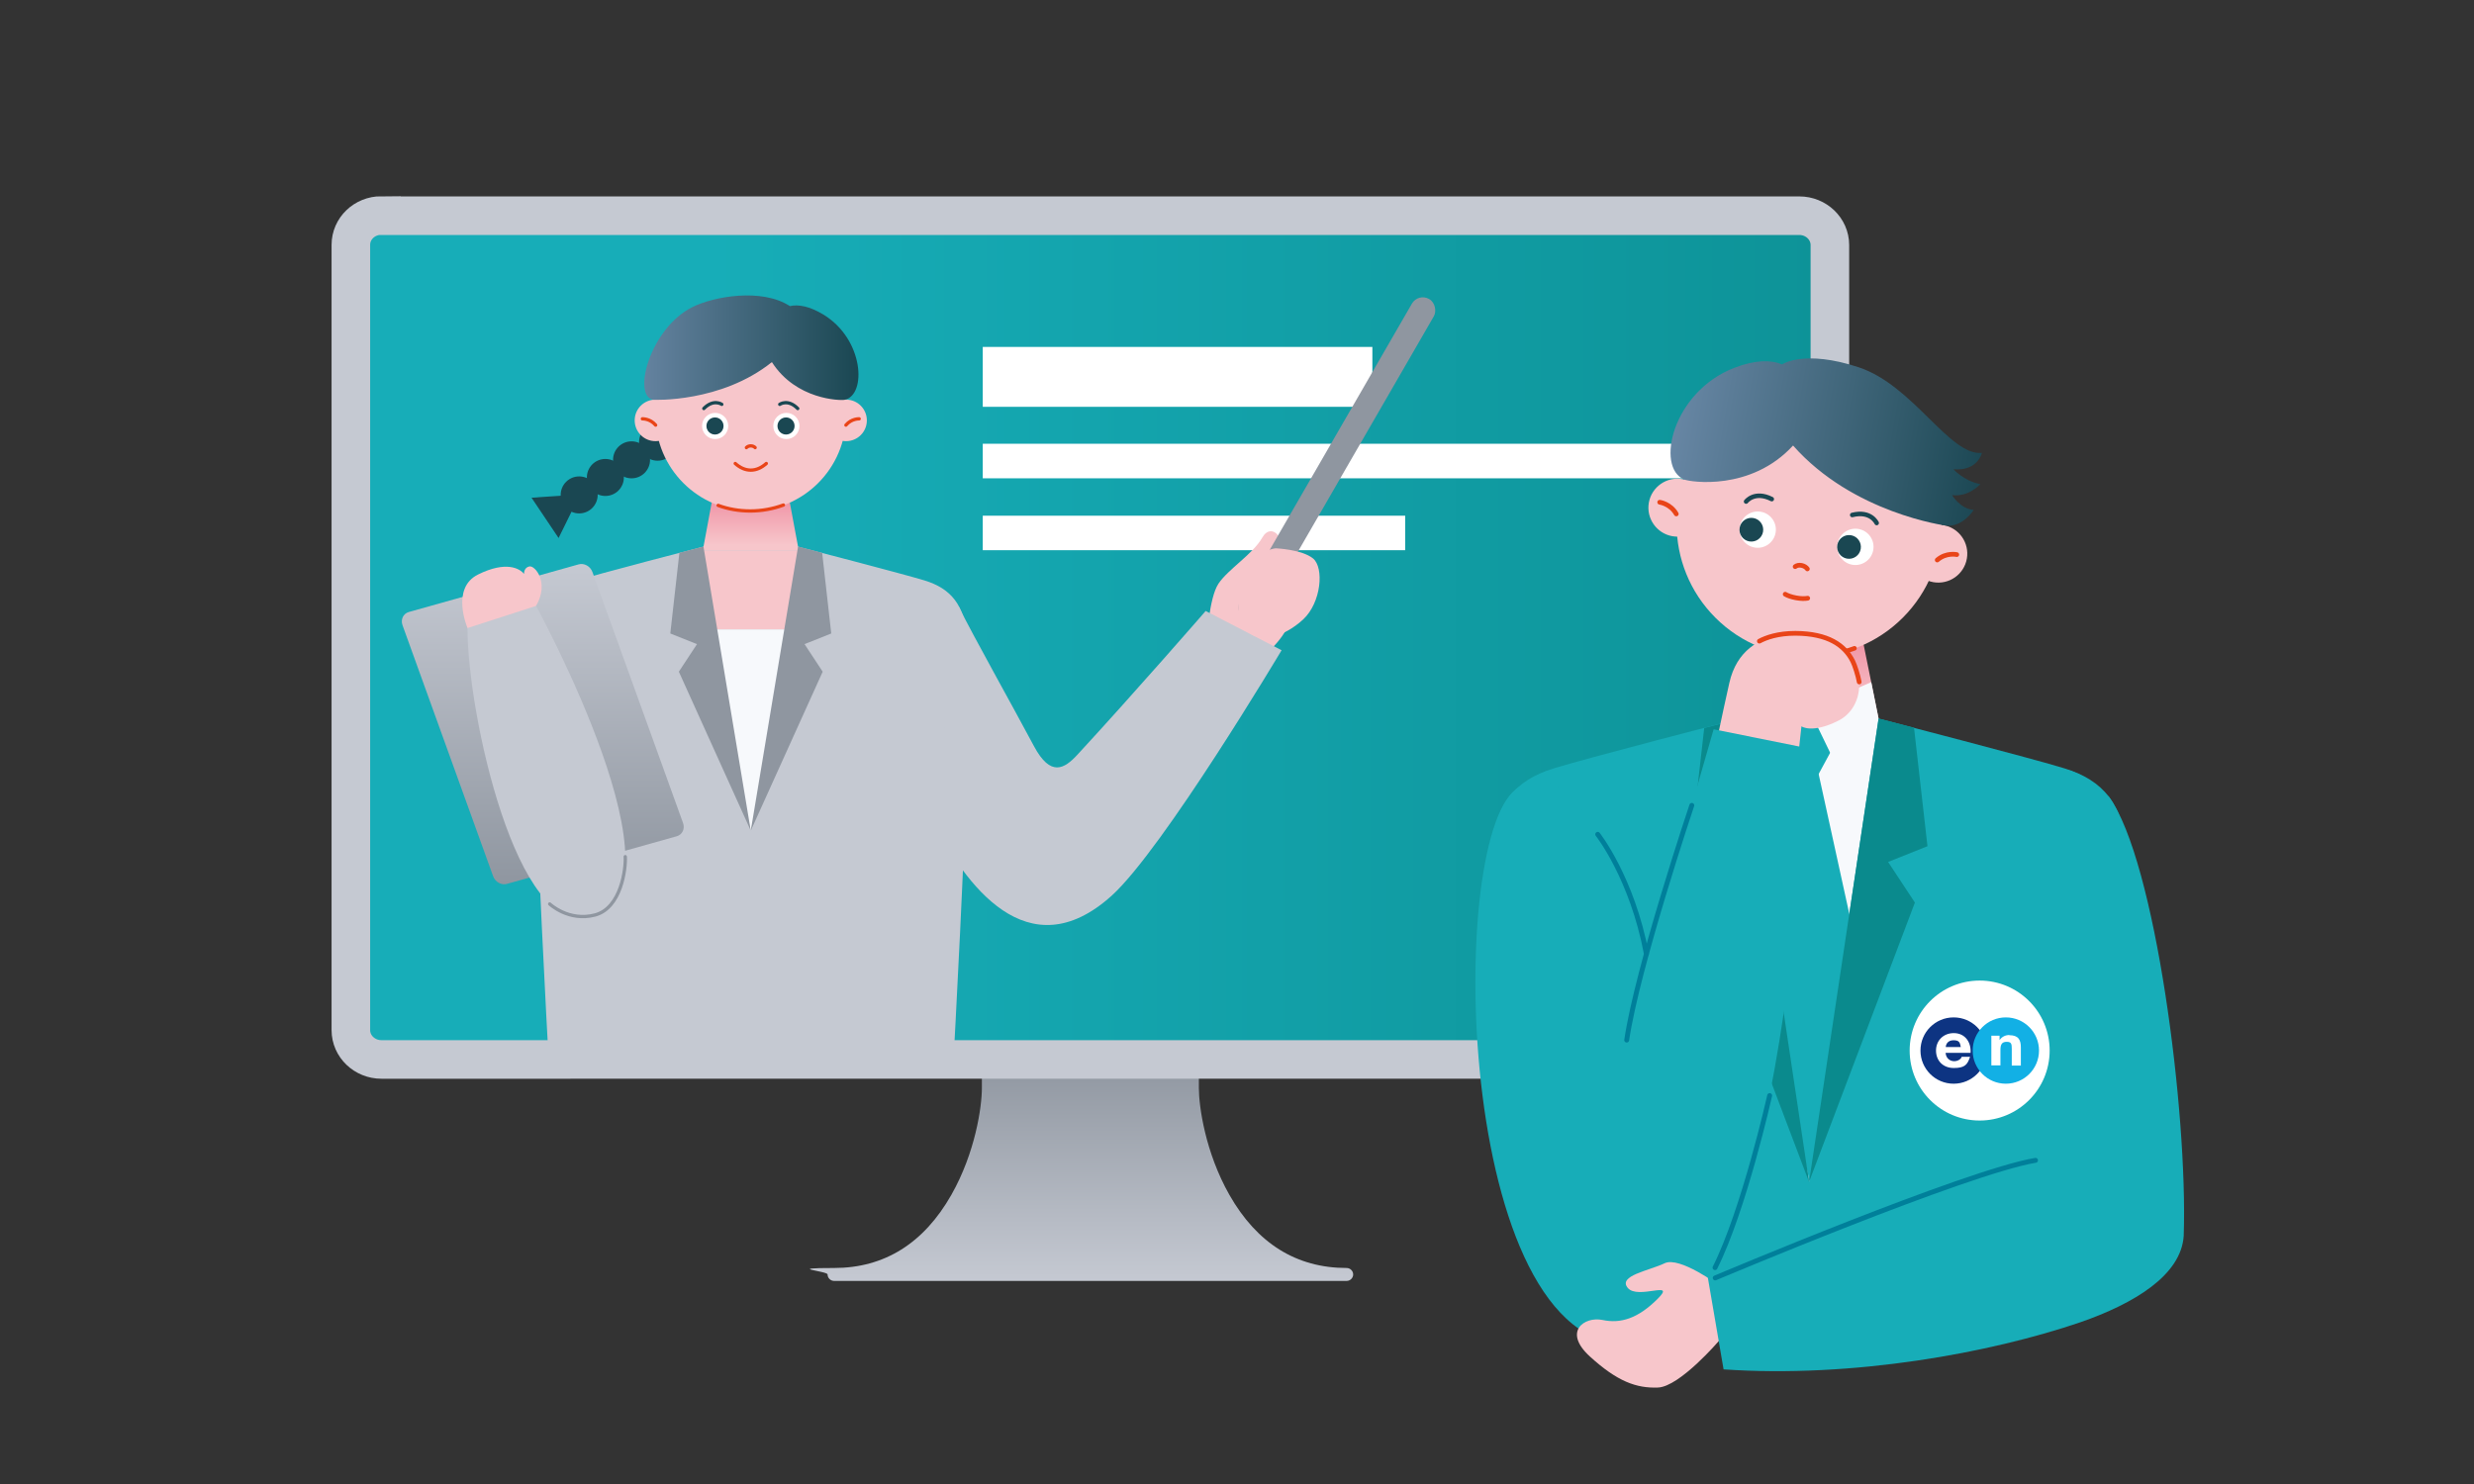
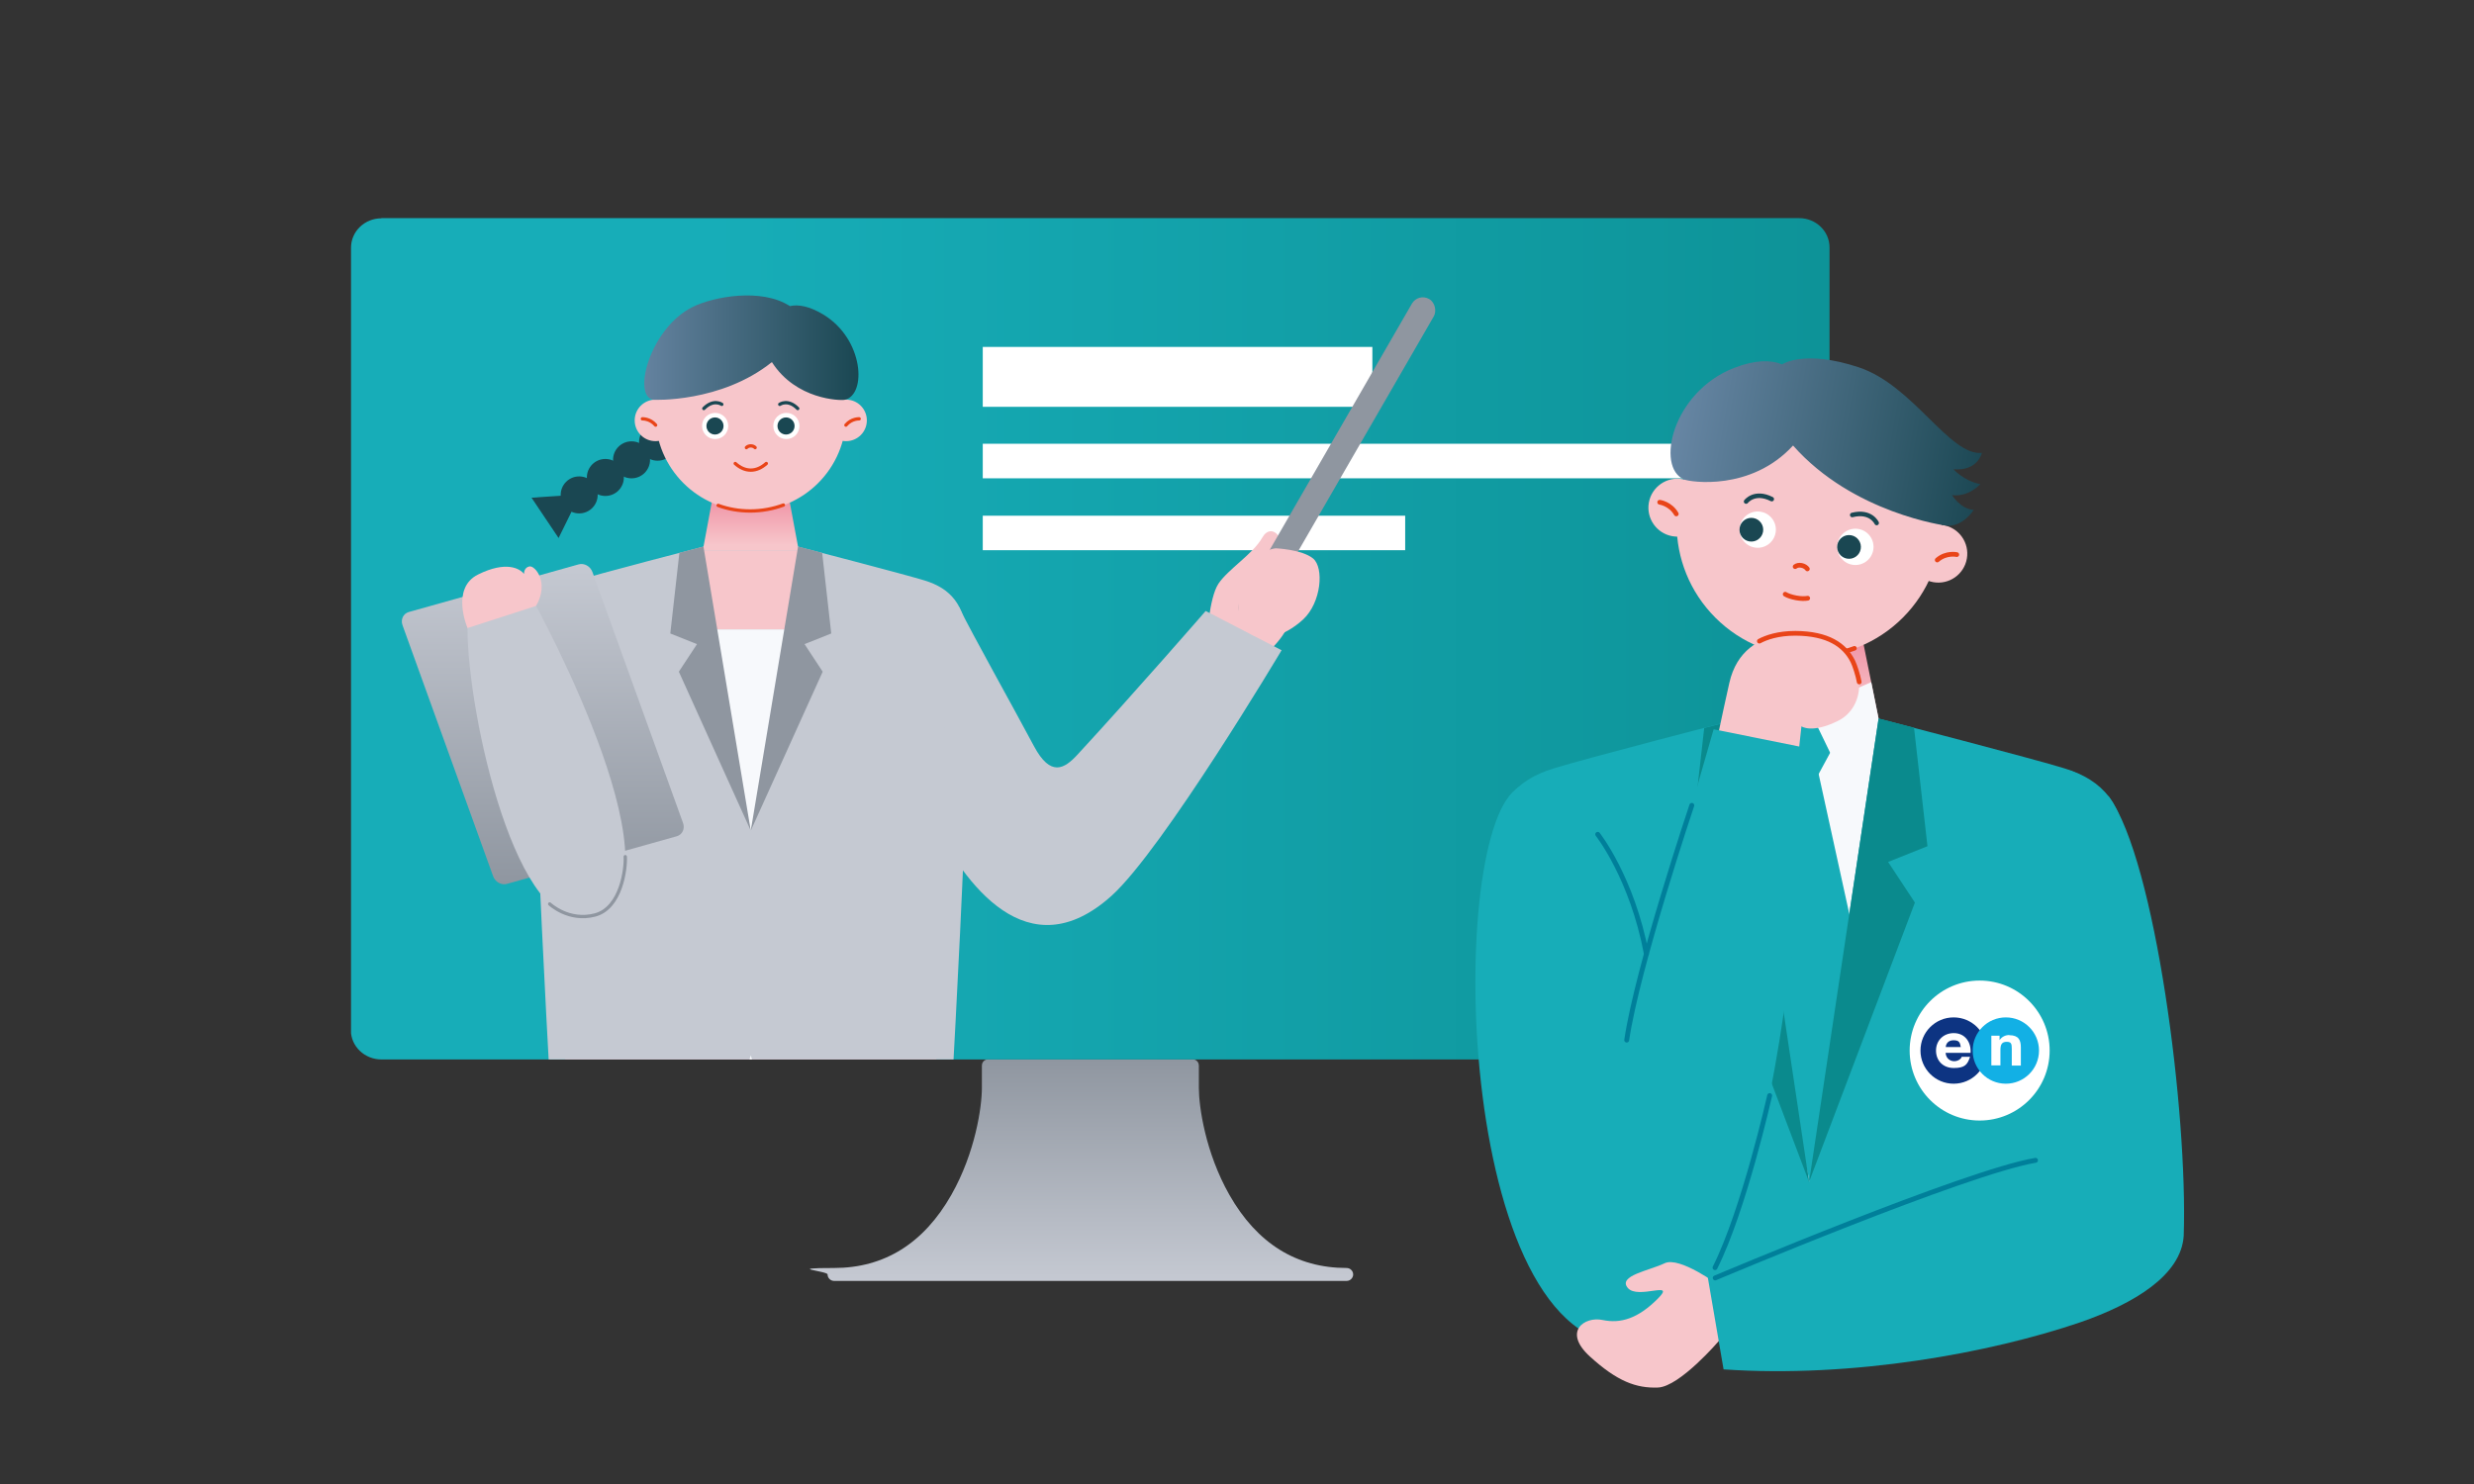
<svg xmlns="http://www.w3.org/2000/svg" xmlns:xlink="http://www.w3.org/1999/xlink" id="_レイヤー_1" data-name="レイヤー 1" version="1.1" viewBox="0 0 1417.3 850.4">
  <rect x="0" y="0" width="1417.3" height="850.4" fill="#333333" stroke="none" />
  <defs>
    <style>
      .cls-1 {
        fill: url(#_名称未設定グラデーション_23-2);
      }

      .cls-1, .cls-2, .cls-3, .cls-4, .cls-5, .cls-6, .cls-7, .cls-8, .cls-9, .cls-10, .cls-11, .cls-12, .cls-13, .cls-14, .cls-15, .cls-16, .cls-17, .cls-18, .cls-19, .cls-20, .cls-21 {
        stroke-width: 0px;
      }

      .cls-2 {
        fill: #f7f9fc;
      }

      .cls-22 {
        stroke: #c5c9d2;
        stroke-miterlimit: 10;
        stroke-width: 22.1px;
      }

      .cls-22, .cls-23, .cls-24, .cls-25, .cls-3, .cls-26, .cls-27, .cls-28, .cls-29, .cls-30 {
        fill: none;
      }

      .cls-22, .cls-10 {
        isolation: isolate;
      }

      .cls-23, .cls-24, .cls-25, .cls-26, .cls-27, .cls-28, .cls-29, .cls-30 {
        stroke-linecap: round;
        stroke-linejoin: round;
      }

      .cls-23, .cls-24, .cls-25, .cls-29 {
        stroke: #e94418;
      }

      .cls-23, .cls-27 {
        stroke-width: 2.6px;
      }

      .cls-24 {
        stroke-width: 1.9px;
      }

      .cls-25, .cls-28, .cls-30 {
        stroke-width: 1.9px;
      }

      .cls-31 {
        clip-path: url(#clippath);
      }

      .cls-4 {
        fill: url(#_名称未設定グラデーション_31);
      }

      .cls-5 {
        fill: url(#_名称未設定グラデーション_23);
      }

      .cls-6 {
        fill: url(#_名称未設定グラデーション_18);
      }

      .cls-7 {
        fill: url(#_名称未設定グラデーション_13);
      }

      .cls-8 {
        fill: url(#_名称未設定グラデーション_11);
      }

      .cls-9 {
        fill: url(#_名称未設定グラデーション_19);
      }

      .cls-10, .cls-18 {
        fill: #fff;
      }

      .cls-11 {
        fill: url(#_名称未設定グラデーション_647);
      }

      .cls-26 {
        stroke: #007f9a;
        stroke-width: 2.8px;
      }

      .cls-12 {
        fill: #c5c9d2;
      }

      .cls-13 {
        fill: #f7c6cb;
      }

      .cls-32 {
        clip-path: url(#clippath-1);
      }

      .cls-27, .cls-28 {
        stroke: #1a4752;
      }

      .cls-29 {
        stroke-width: 2.7px;
      }

      .cls-14 {
        fill: #f7f9fc;
      }

      .cls-30 {
        stroke: #8f96a0;
      }

      .cls-15 {
        fill: #0d3482;
      }

      .cls-16 {
        fill: #17adb8;
      }

      .cls-17 {
        fill: #1a4752;
      }

      .cls-19 {
        fill: #12b0e5;
      }

      .cls-20 {
        fill: #8f96a0;
      }

      .cls-21 {
        fill: #0a8a8d;
      }
    </style>
    <linearGradient id="_名称未設定グラデーション_647" data-name="名称未設定グラデーション 647" x1="624.6" y1="734" x2="624.6" y2="607" gradientUnits="userSpaceOnUse">
      <stop offset="0" stop-color="#c5c9d2" />
      <stop offset="1" stop-color="#8f96a0" />
    </linearGradient>
    <clipPath id="clippath">
      <path class="cls-22" d="M218.5,123.6h812.3c9.6,0,17.5,7.5,17.5,16.8v449.9c0,9.3-7.8,16.8-17.5,16.8H218.5c-9.6,0-17.5-7.5-17.5-16.8V140.3c0-9.3,7.8-16.8,17.5-16.8Z" />
    </clipPath>
    <clipPath id="clippath-1">
      <path class="cls-3" d="M218.5,125h812.2c9.6,0,17.4,7.5,17.4,16.8v449.9c0,9.3-7.8,16.8-17.4,16.8H218.5c-9.6,0-17.4-7.5-17.4-16.8V141.9c0-9.3,7.8-16.8,17.4-16.8Z" />
    </clipPath>
    <linearGradient id="_名称未設定グラデーション_18" data-name="名称未設定グラデーション 18" x1="1261.5" y1="384.8" x2="192.5" y2="384.8" gradientUnits="userSpaceOnUse">
      <stop offset="0" stop-color="#0a8a8d" />
      <stop offset=".8" stop-color="#17adb8" />
    </linearGradient>
    <linearGradient id="_名称未設定グラデーション_11" data-name="名称未設定グラデーション 11" x1="430.1" y1="365.9" x2="430.1" y2="1207.9" gradientUnits="userSpaceOnUse">
      <stop offset=".7" stop-color="#ef8fa2" />
      <stop offset=".8" stop-color="#f7c6cb" />
    </linearGradient>
    <linearGradient id="_名称未設定グラデーション_23" data-name="名称未設定グラデーション 23" x1="420.1" y1="298.8" x2="420.1" y2="330.5" gradientTransform="translate(10 -15)" gradientUnits="userSpaceOnUse">
      <stop offset="0" stop-color="#ef8fa2" />
      <stop offset=".9" stop-color="#f7c6cb" />
    </linearGradient>
    <linearGradient id="_名称未設定グラデーション_13" data-name="名称未設定グラデーション 13" x1="369.1" y1="199.2" x2="491.8" y2="199.2" gradientUnits="userSpaceOnUse">
      <stop offset="0" stop-color="#64829f" />
      <stop offset="1" stop-color="#1a4752" />
    </linearGradient>
    <linearGradient id="_名称未設定グラデーション_19" data-name="名称未設定グラデーション 19" x1="310.9" y1="323.2" x2="310.9" y2="506.7" gradientUnits="userSpaceOnUse">
      <stop offset="0" stop-color="#c5c9d2" />
      <stop offset="1" stop-color="#8f96a0" />
    </linearGradient>
    <linearGradient id="_名称未設定グラデーション_23-2" data-name="名称未設定グラデーション 23" x1="4356.3" y1="732.2" x2="4356.3" y2="780.3" gradientTransform="translate(-3319.9 -368.5)" xlink:href="#_名称未設定グラデーション_23" />
    <linearGradient id="_名称未設定グラデーション_31" data-name="名称未設定グラデーション 31" x1="-4738.9" y1="-4430" x2="-4917.4" y2="-4430" gradientTransform="translate(-2936.5 -4953.1) rotate(-170)" gradientUnits="userSpaceOnUse">
      <stop offset="0" stop-color="#6786a4" />
      <stop offset=".7" stop-color="#335b6c" />
      <stop offset="1" stop-color="#1c4854" />
    </linearGradient>
  </defs>
  <g>
    <path class="cls-11" d="M771.5,726.6c-28.8,0-51.4-14.1-67.2-41.9-13.8-24.3-17.5-50.7-17.5-61.2v-12.8c0-1.1-.4-2.1-1.2-2.8-.8-.7-1.8-1-2.9-.9h-116.1c-1-.1-2.1.2-2.9.9-.8.7-1.2,1.7-1.2,2.8v12.8c0,10.6-3.7,36.9-17.5,61.2-15.8,27.8-38.4,41.9-67.2,41.9s-3.7,1.7-3.7,3.7,1.7,3.7,3.7,3.7h293.7c2,0,3.7-1.7,3.7-3.7s-1.7-3.7-3.7-3.7Z" />
    <g>
      <g class="cls-31">
        <g class="cls-32">
          <g>
            <g>
              <rect class="cls-6" x="192.5" y="86.8" width="1069" height="596" />
              <rect class="cls-10" x="563" y="198.8" width="223.2" height="34.3" />
              <rect class="cls-10" x="563" y="254.3" width="417.5" height="19.8" />
              <rect class="cls-10" x="563" y="295.5" width="242" height="19.8" />
            </g>
            <g>
              <g>
                <path class="cls-13" d="M691.4,366.7s1.1-23.8,6.6-32.2c5.5-8.3,19.9-17.1,25.1-26.4,5.2-9.3,15.5.3,9,14.7-6.5,14.4-9.9,18.3-9.9,18.3,0,0,8.2,16.1-12,36.7" />
                <path class="cls-13" d="M738.3,358.1s-7.7,18-29.3,25.8c-21.6,7.8,3.1-37.8,3.1-37.8" />
                <g>
                  <g>
                    <g>
                      <circle class="cls-17" cx="376.7" cy="253.4" r="10.6" />
                      <circle class="cls-17" cx="361.8" cy="263.5" r="10.6" />
                      <circle class="cls-17" cx="346.8" cy="273.6" r="10.6" />
                      <circle class="cls-17" cx="331.8" cy="283.6" r="10.6" />
                    </g>
                    <polygon class="cls-17" points="332.3 283.3 320 308.3 304.5 285.2 332.3 283.3" />
                  </g>
                  <g>
                    <path class="cls-8" d="M311,365.9c-2.7,45.5,52.9,832.8,52.9,832.9l65.6,9.2,66.8-8.9s55.6-787.7,52.9-833.2" />
                    <path class="cls-12" d="M554.2,367.2c0-.5,0-.9,0-1.3h0c-1.7-19.3-9.3-28.6-24.6-33.3-11.9-3.6-61-16.4-99.4-26.4-38.5,9.9-87.6,22.7-99.4,26.4-15.2,4.7-22.9,14-24.6,33.3h0s0,0,0,0c0,.4,0,.8,0,1.3-3.5,47.1,10.8,289,11.9,306.6,7.7,152,16.2,302.7,16.2,302.7h192s8.5-150.3,16.2-302.1c.6-10.8,15.4-259.4,11.9-307.3Z" />
                    <g>
                      <polygon class="cls-14" points="430.1 604.8 408.2 674.8 452 674.8 430.1 604.8" />
                      <line class="cls-30" x1="536.6" y1="674.8" x2="458.3" y2="674.8" />
                      <line class="cls-30" x1="401.9" y1="674.8" x2="323.6" y2="674.8" />
                    </g>
                    <g>
                      <polygon class="cls-5" points="451.7 283.8 408.5 283.8 402.6 315.5 457.6 315.5 451.7 283.8" />
                      <g>
                        <g>
                          <g>
                            <g>
                              <circle class="cls-13" cx="375.5" cy="240.9" r="11.9" />
                              <circle class="cls-13" cx="484.7" cy="240.9" r="11.9" />
                            </g>
                            <circle class="cls-13" cx="430.1" cy="238.2" r="54.6" />
                          </g>
                          <path class="cls-24" d="M421.2,265.6c2.7,2.4,5.7,3.8,8.9,3.8s6.2-1.4,8.9-3.8" />
                          <path class="cls-24" d="M432.6,256.5c-.5-.6-1.5-1-2.5-1s-2,.4-2.5,1" />
                          <g>
                            <path class="cls-28" d="M446.7,231.7s4.7-3.3,10.3,2.4" />
                            <path class="cls-28" d="M413.5,231.7s-4.7-3.3-10.3,2.4" />
                          </g>
                          <g>
                            <g>
                              <circle class="cls-18" cx="409.7" cy="244.1" r="7.5" />
                              <circle class="cls-17" cx="409.6" cy="244.1" r="4.9" />
                            </g>
                            <g>
                              <circle class="cls-18" cx="450.5" cy="244.1" r="7.5" />
                              <circle class="cls-17" cx="450.3" cy="244.1" r="4.9" />
                            </g>
                          </g>
                        </g>
                        <g>
                          <path class="cls-24" d="M368,240s4.4-.2,7.6,3.6" />
                          <path class="cls-24" d="M492.2,240s-4.4-.2-7.6,3.6" />
                        </g>
                      </g>
                      <path class="cls-25" d="M411.4,289.6c5.7,2.1,11.9,3.2,18.4,3.2s13.1-1.2,19-3.4" />
                      <path class="cls-7" d="M471.6,180.2c-7.8-4.7-14.2-5.9-19.1-4.8-16.2-10.5-43.6-5.5-55.7.5-24.5,12.1-34.9,51.3-22.4,53.2,0,0,38.6,1.8,67.8-21.6,13.8,21.6,39.1,22.1,41.7,21.6,12.7-2.8,11.1-34.8-12.3-48.9Z" />
                    </g>
                    <polygon class="cls-13" points="402.6 360.7 459.2 360.7 457.6 315.5 402.6 315.5 402.6 360.7" />
                    <g>
                      <polygon class="cls-14" points="430.1 476 402.6 360.7 457.2 360.7 430.1 476" />
                      <path class="cls-20" d="M399.3,369.1l-10.4,15.8,41.2,91.1-27.1-162.8c-2.7.7-11.2,2.9-13.8,3.6l-5.2,46.2,15.3,6.1Z" />
                      <path class="cls-20" d="M471.3,384.9l-10.4-15.8,15.3-6.1-5.2-46.2c-2.7-.7-11.1-2.9-13.8-3.6l-27.1,162.8,41.2-91.1Z" />
                    </g>
                    <path class="cls-12" d="M534.3,470.1c18.2,36.1,54.3,86.6,102.5,43.2,29.4-26.5,97.4-140.7,97.4-140.7l-43.5-22.5c1-1.1-41.8,48.1-73.5,82.4-7.4,8-15.3,13-24.9-5-11.7-22-35.1-63.7-42.9-79.6" />
                  </g>
                </g>
                <rect class="cls-20" x="758.6" y="157.2" width="14.5" height="211.5" rx="7.2" ry="7.2" transform="translate(234.1 -347.7) rotate(30)" />
                <path class="cls-13" d="M730.8,314.2s15,.6,21.4,5.8c6.4,5.2,4.8,25.3-5.7,35-10.5,9.7-27.4,16.2-34.7,3-7.3-13.2,2.7-41.9,19-43.8Z" />
              </g>
              <g>
                <path class="cls-9" d="M387.7,479.2l-97.3,27.3c-3.2.9-6.7-1.1-7.9-4.4l-51.9-143.8c-1.2-3.3.4-6.7,3.6-7.6l97.3-27.3c3.2-.9,6.7,1.1,7.9,4.4l51.9,143.8c1.2,3.3-.4,6.7-3.6,7.6Z" />
                <path class="cls-13" d="M267.8,359.8s-9.8-22.8,6.1-30.6c15.9-7.9,23.9-3.5,26.3-.3,0,0-.2-3.6,3-4.3,3.2-.8,11.7,9.1,3.9,22.6-7.7,13.5-33,20.6-39.3,12.7Z" />
                <path class="cls-12" d="M337.9,525.1c-41.7,13.2-70.1-116-70.1-165.2l39.3-12.7s90.5,165.3,30.8,177.9Z" />
                <path class="cls-30" d="M314.9,518s10.9,10.3,26,6.3c15-4,17.7-26.6,17.3-33.4" />
              </g>
            </g>
          </g>
        </g>
      </g>
-       <path class="cls-22" d="M218.5,123.6h812.3c9.6,0,17.5,7.5,17.5,16.8v449.9c0,9.3-7.8,16.8-17.5,16.8H218.5c-9.6,0-17.5-7.5-17.5-16.8V140.3c0-9.3,7.8-16.8,17.5-16.8Z" />
    </g>
  </g>
  <g>
    <g>
      <polygon class="cls-1" points="1066.5 363.8 1006.3 363.8 996.5 411.8 1076.2 411.8 1066.5 363.8" />
      <g>
        <g>
          <g>
            <circle class="cls-13" cx="960.9" cy="290.9" r="16.6" transform="translate(507.6 1186.7) rotate(-80)" />
            <circle class="cls-13" cx="1110.5" cy="317.2" r="16.6" transform="translate(605.2 1355.8) rotate(-80)" />
          </g>
          <circle class="cls-13" cx="1036.4" cy="300.3" r="75.9" transform="translate(91.2 820.8) rotate(-45)" />
          <g>
            <path class="cls-29" d="M1035.4,326c-.6-.9-1.8-1.7-3.3-2-1.5-.3-2.8,0-3.7.7" />
            <path class="cls-29" d="M1035.6,342.8c-1.5.3-3.9.3-6.6-.2-2.7-.5-5-1.3-6.3-2.1" />
            <g>
              <path class="cls-27" d="M1075.1,299.7s-3.3-7.3-14-4.6" />
              <path class="cls-27" d="M1015,286c-9.9-5-14.7,1.4-14.7,1.4" />
            </g>
            <g>
              <g>
                <circle class="cls-18" cx="1007" cy="303.5" r="10.4" transform="translate(533.2 1242.5) rotate(-80)" />
                <circle class="cls-17" cx="1003.3" cy="303.5" r="6.8" transform="translate(530.2 1238.9) rotate(-80)" />
              </g>
              <g>
                <circle class="cls-18" cx="1062.9" cy="313.4" r="10.4" transform="translate(569.7 1305.7) rotate(-80)" />
                <circle class="cls-17" cx="1059.2" cy="313.4" r="6.8" transform="translate(566.7 1302.1) rotate(-80)" />
              </g>
            </g>
          </g>
        </g>
        <g>
          <path class="cls-29" d="M950.8,287.8s6.1.8,9.5,6.7" />
          <path class="cls-29" d="M1121,317.8s-6-1.4-11.2,3.1" />
        </g>
      </g>
      <path class="cls-23" d="M1010.4,371.8c8,2.9,16.6,4.4,25.6,4.4s18.2-1.7,26.4-4.7" />
    </g>
    <path class="cls-16" d="M1218.8,489.2c-2.5-28.4-13.7-42-36.1-48.9-17.5-5.4-89.7-24.2-146.3-38.8-56.6,14.6-128.8,33.4-146.3,38.8-22.4,6.9-33.7,20.5-36.1,48.9-1.7,19.6-.9,66.9,1.1,123.8,4.8,137.2,94.5,131.3,94.5,131.3l73.9,1.3s184.8,1.8,189.7-22.4c20-97.9,8.4-202.5,5.6-234Z" />
    <polygon class="cls-2" points="996.5 411.8 1076.2 411.8 1036.4 677.3 996.5 411.8" />
    <polygon class="cls-16" points="1036.4 406.5 1023.4 429.8 1036.4 453.6 1049.3 429.8 1036.4 406.5" />
    <polygon class="cls-16" points="1036.7 420 1008.8 547.3 1036.7 677.3 1064.6 547.3 1036.7 420" />
    <polygon class="cls-2" points="1036.4 406.4 1019.2 442 996.5 411.8 1000.8 390.9 1036.4 406.4" />
    <polygon class="cls-2" points="1036.4 406.4 1053.6 442 1076.2 411.8 1072 390.9 1036.4 406.4" />
    <path class="cls-21" d="M1081.7,494l15.3,23.2-60.6,160,39.8-265.5c4,1,16.4,4.3,20.3,5.3l7.7,67.9-22.5,9Z" />
    <path class="cls-21" d="M975.8,517.3l15.3-23.2-22.5-9,7.7-67.9c3.9-1,16.4-4.3,20.3-5.3l39.8,265.5-60.6-160Z" />
  </g>
  <g>
    <path class="cls-13" d="M981.8,432.7s4.9-23.7,8.9-41.4c8.3-36.8,51.7-29.4,60.7-23.1,19,13.4,16.9,37.2,1.7,44.8s-21.1,3.2-21.1,3.2l-2.3,21.3" />
    <path class="cls-16" d="M868.3,452.4c-40.9,31.4-33.4,331.4,71.2,317.6,83.9-7.9,96.8-341.1,96.8-341.1l-54.6-11-38,132c-8-30.5-40.5-124.5-75.5-97.5Z" />
    <path class="cls-29" d="M1007.9,367.4c3.9-2.1,10.7-4.5,20.6-4.5,18.8.1,28.3,6.8,32.9,16,1.1,2.1,3.1,8.3,3.7,11.9" />
  </g>
  <path class="cls-4" d="M1114.9,301.2s-53.3-6.9-87.7-45.9c-24.1,26.3-58.9,20.9-62.3,19.5-16.7-6.9-6.8-50.3,28.6-64,11.9-4.6,20.9-4.7,27.4-2,0,0,12.7-8.7,44,1.7,31.3,10.4,52,50.9,70.5,49,0,0-2.3,10.6-16.3,9.4,0,0,6.1,6.8,15.4,8.5,0,0-6.7,7.6-16.2,6.3,0,0,4.6,7.9,12.4,8.5,0,0-6.1,9.9-15.7,9Z" />
  <g>
    <path class="cls-13" d="M1036.4,755.1l-51.6,13.2s-22.4,26.2-34.9,26.8c-12.5.5-23.4-3.5-39.1-17.8-15.7-14.3-3.1-23.1,7.3-20.9,10.4,2.2,20.3-.9,31.5-12.1,11.2-11.1-11.3.7-17.1-6.3-5.8-7,12.4-9.9,21.1-14.1,8.6-4.2,31.4,12.8,31.4,12.8l47.3-10.9" />
    <path class="cls-16" d="M1101.5,688.3c62.6-12.2,59.7-30.3,58.4-50.7-1.3-20.4-27.5-105.1-13.4-158.4,14.1-53.3,42.3-42.3,61.8-22.5,26.5,36.7,45.1,181.1,42.7,251.5-1.5,22.6-28.4,38.8-59.2,49.5-51.3,17.5-130.2,32.1-204.4,27l-10.1-58.9,123.8-36.5" />
  </g>
  <path class="cls-26" d="M915.3,478.1s19.7,24.9,27.9,68.6" />
  <path class="cls-26" d="M969.2,461.5s-31.1,92.6-37.3,134.5" />
  <path class="cls-26" d="M1013.8,627.8s-14.6,65.3-31.3,98.6" />
  <path class="cls-26" d="M982.6,732.3s143.6-60.7,183.5-67.4" />
  <g>
    <circle class="cls-18" cx="1134.1" cy="602" r="40.1" />
    <g>
      <g>
        <path class="cls-15" d="M1119.2,583c-10.5,0-19,8.5-19,19s8.5,19,19,19,19-8.5,19-19-8.5-19-19-19Z" />
        <path class="cls-19" d="M1168.1,602c0,10.5-8.5,19-19,19s-19-8.5-19-19,8.5-19,19-19,19,8.5,19,19Z" />
      </g>
      <path class="cls-18" d="M1119.3,592c-6,0-10.2,4.3-10.2,10s3.9,10,10.2,10,7.8-1.9,9.3-6.4h-4.8c-.3,1.2-2.1,2.5-4.3,2.5s-4.7-1.5-4.9-4.8h14.3c.4-5.8-2.9-11.3-9.7-11.3ZM1114.7,600c0-1.5,1.1-3.9,4.4-3.9s3.7,1.2,4.2,3.9h-8.7Z" />
      <path class="cls-18" d="M1151.1,593.1c-2.1,0-4.2.9-5.5,2.8h-.1v-2.4h-4.7v17h5.2v-8.9c0-3.3,1-4.6,3.6-4.6s2.9,1.1,2.9,4v9.6h5.2v-10.4c0-4.2-1.3-7-6.6-7Z" />
    </g>
  </g>
</svg>